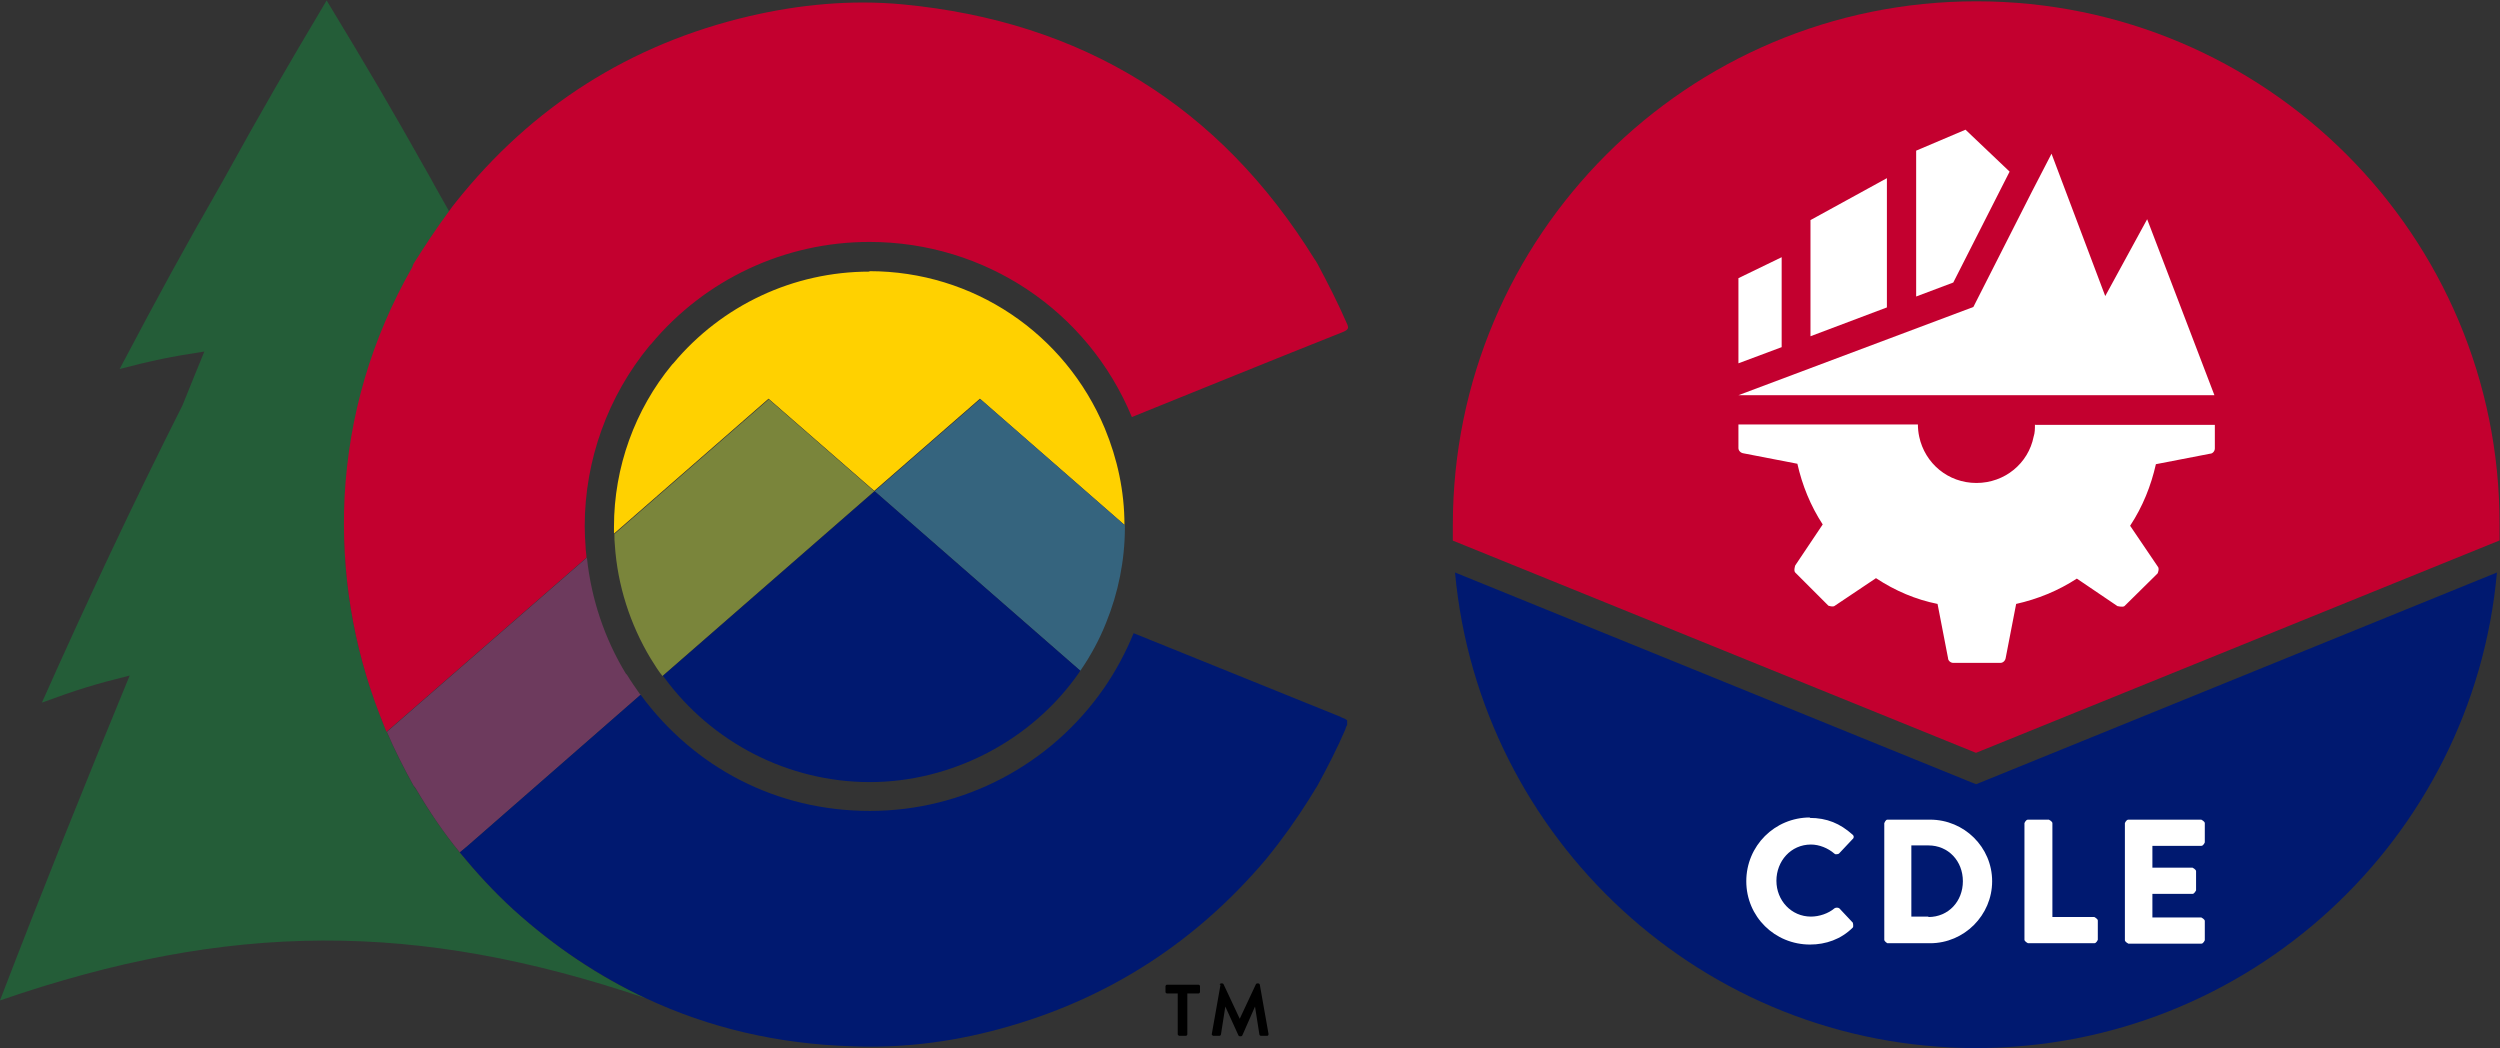
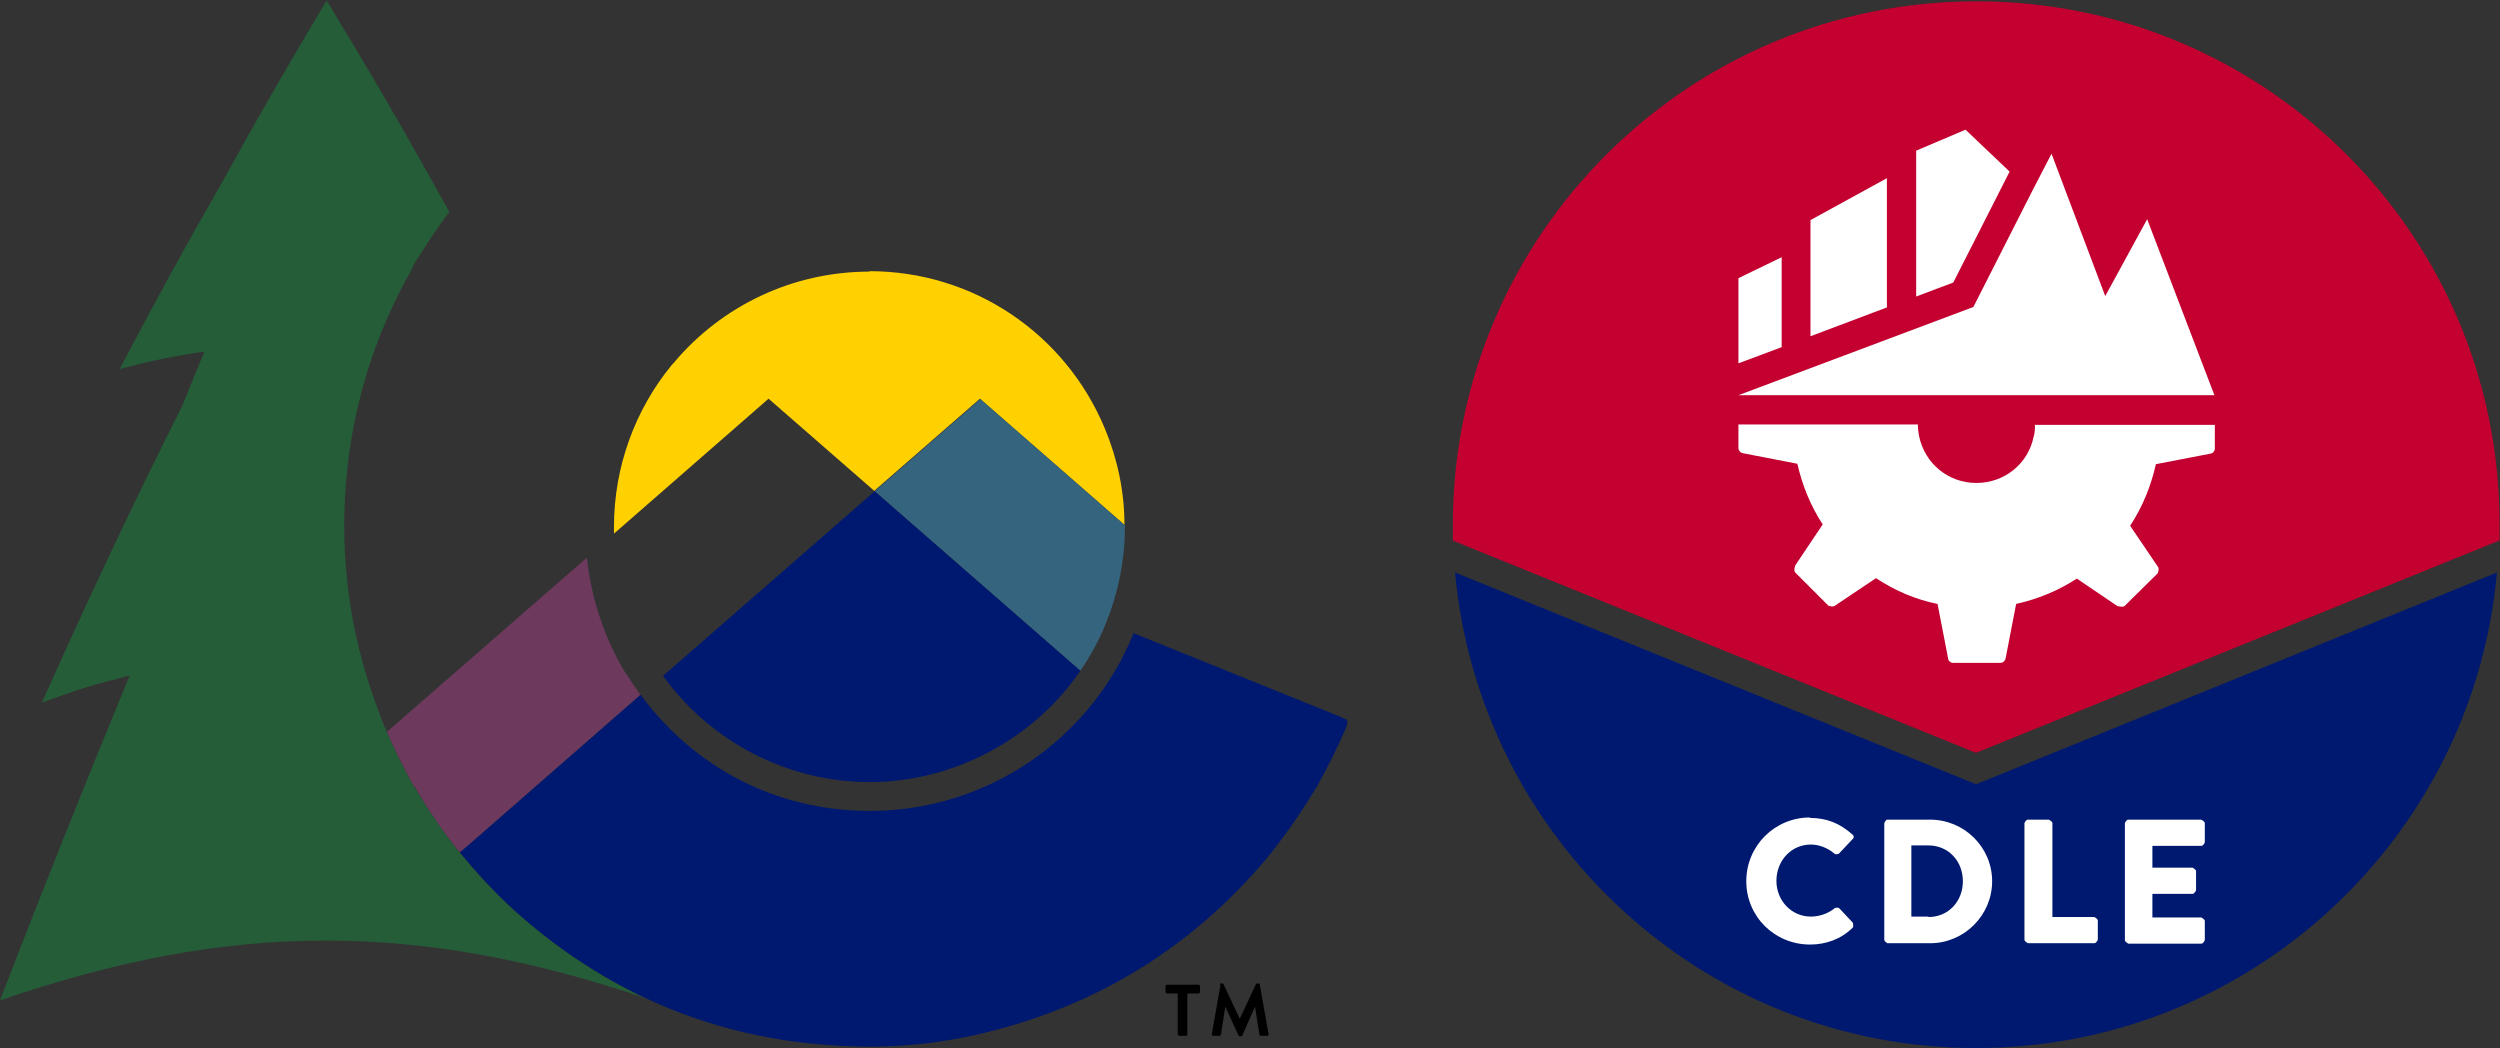
<svg xmlns="http://www.w3.org/2000/svg" id="Layer_2" data-name="Layer 2" viewBox="0 0 57.25 24">
  <rect x="0" y="0" width="57.25" height="24" fill="#333333" stroke="none" />
  <defs>
    <style>
      .cls-1 {
        fill: #245d38;
      }

      .cls-1, .cls-2, .cls-3, .cls-4, .cls-5, .cls-6, .cls-7, .cls-8, .cls-9 {
        stroke-width: 0px;
      }

      .cls-2 {
        fill: #7a853b;
      }

      .cls-3 {
        fill: #001970;
      }

      .cls-4 {
        fill: #c3002f;
      }

      .cls-5 {
        fill: #000;
      }

      .cls-6 {
        fill: #ffd100;
      }

      .cls-7 {
        fill: #6d3a5d;
      }

      .cls-8 {
        fill: #fff;
      }

      .cls-9 {
        fill: #35647e;
      }
    </style>
  </defs>
  <g id="Layer_1-2" data-name="Layer 1">
    <g>
      <g>
        <g>
          <g>
            <path class="cls-4" d="M57.24,12.37c0-.12,0-.24,0-.36C57.25,5.39,51.88.03,45.26.03s-11.99,5.37-11.99,11.99c0,.12,0,.24,0,.36l11.98,4.86,11.98-4.86Z" />
            <path class="cls-3" d="M45.26,17.96l-.13-.05-11.81-4.8c.56,6.1,5.69,10.89,11.93,10.89s11.38-4.78,11.93-10.89l-11.93,4.85Z" />
          </g>
          <g>
            <path class="cls-8" d="M41.44,18.73c.4,0,.7.13.98.38.04.03.04.08,0,.11l-.31.33s-.07.03-.1,0c-.15-.13-.35-.21-.54-.21-.46,0-.79.38-.79.83s.34.82.79.82c.19,0,.4-.07.54-.19.03-.02.08-.02.11,0l.31.33s.02.08,0,.11c-.27.27-.62.39-.98.39-.81,0-1.46-.64-1.46-1.45s.65-1.46,1.46-1.46Z" />
            <path class="cls-8" d="M43.15,18.85s.03-.08.07-.08h.98c.78,0,1.42.63,1.42,1.41s-.64,1.42-1.42,1.42h-.98s-.07-.04-.07-.08v-2.67ZM44.16,21c.46,0,.79-.36.79-.82s-.33-.82-.79-.82h-.39v1.63h.39Z" />
            <path class="cls-8" d="M46.36,18.85s.03-.08.08-.08h.48s.08.04.08.08v2.15h.96s.08.04.08.08v.44s-.03.08-.08.08h-1.52s-.08-.04-.08-.08v-2.67Z" />
            <path class="cls-8" d="M48.66,18.85s.03-.08.08-.08h1.67s.08.04.08.08v.44s-.03.08-.08.08h-1.12v.5h.92s.08.04.08.08v.44s-.04.08-.08.08h-.92v.54h1.12s.08.04.08.08v.44s-.03.08-.08.08h-1.67s-.08-.04-.08-.08v-2.67Z" />
          </g>
        </g>
        <g>
          <polygon class="cls-8" points="46.02 3.93 44.73 6.47 43.88 6.79 43.88 3.45 45.01 2.97 46.02 3.93" />
          <polygon class="cls-8" points="43.21 4.08 43.21 7.04 41.46 7.7 41.46 5.04 43.21 4.08" />
          <polygon class="cls-8" points="40.8 5.89 40.8 7.95 39.81 8.32 39.81 6.37 40.8 5.89" />
          <path class="cls-8" d="M46.6,9.72c0,.1,0,.19-.03.28-.12.61-.66,1.06-1.31,1.06s-1.18-.45-1.31-1.06c-.02-.09-.03-.19-.03-.28h-4.11v.54c0,.06.05.11.11.12l1.24.24c.11.49.3.96.58,1.39l-.63.94s-.04.12,0,.16l.76.76s.11.04.15,0l.94-.63c.44.29.91.49,1.41.59l.24,1.24c0,.06.06.11.12.11h1.08c.06,0,.11-.05.12-.11l.24-1.24c.49-.11.96-.3,1.39-.58l.93.63s.12.03.16,0l.76-.75s.05-.11,0-.16l-.63-.93c.29-.44.48-.92.59-1.41l1.24-.24c.06,0,.11-.06.11-.12v-.54h-4.11Z" />
          <polygon class="cls-8" points="50.71 9.05 39.81 9.05 45.19 7.03 46.53 4.39 46.98 3.52 48.21 6.78 49.17 5.02 50.71 9.05" />
        </g>
      </g>
      <g>
        <g>
          <path class="cls-1" d="M10.53,19.53c-.37-.46-.7-.94-1-1.45-.02-.02-.04-.05-.06-.08-.22-.4-.43-.81-.61-1.23-.05-.13-.11-.25-.15-.38-.63-1.61-.9-3.27-.81-4.99.1-1.88.62-3.64,1.55-5.27,0-.02.01-.05.03-.08.26-.41.52-.82.81-1.2-.13-.24-.28-.49-.43-.77-.95-1.69-1.43-2.5-2.38-4.07-.95,1.6-1.43,2.42-2.38,4.14-.95,1.66-1.42,2.52-2.36,4.3.77-.2,1.16-.28,1.94-.4-.2.49-.3.73-.5,1.23-1.13,2.24-2.2,4.52-3.22,6.81.79-.29,1.2-.42,2.01-.62-1.02,2.47-2.01,4.94-2.97,7.44,5.25-1.81,9.53-1.83,14.79-.05-1.08-.5-2.09-1.18-3.03-2.03-.44-.4-.85-.84-1.23-1.31Z" />
          <path class="cls-6" d="M19.91,6.22c-1.74,0-3.38.77-4.49,2.1l-.03.03c-.85,1.03-1.33,2.35-1.33,3.71,0,.06,0,.11,0,.16l3.54-3.09,2.42,2.11,2.42-2.11,3.31,2.89c0-.77-.16-1.51-.45-2.21-.91-2.18-3.02-3.6-5.39-3.6Z" />
-           <path class="cls-4" d="M9.44,6.12c-.93,1.63-1.45,3.39-1.55,5.27-.08,1.72.19,3.39.81,4.99.05.13.1.25.15.38l4.58-3.99c0-.08-.02-.16-.02-.25-.01-.14-.02-.3-.02-.47,0-1.51.53-2.98,1.49-4.14l.03-.03c1.23-1.48,3.06-2.34,5-2.34,2.64,0,5,1.57,6.01,4.01,0,0,0,0,0,0,1.61-.65,3.23-1.31,4.84-1.95.11-.05.14-.08.08-.2-.2-.46-.43-.91-.67-1.36-.02-.04-.05-.08-.07-.11C27.93,2.43,24.78.49,20.67.1c-1.18-.11-2.35,0-3.51.27-2.73.64-4.98,2.07-6.73,4.27-.05.06-.1.13-.15.2-.29.39-.55.79-.81,1.2-.01.02-.02.05-.03.08Z" />
-           <path class="cls-2" d="M17.61,9.14l-3.54,3.09c0,.09,0,.17.01.25.06.92.35,1.82.82,2.6.1.16.18.29.27.4l4.85-4.23-2.42-2.11Z" />
          <path class="cls-7" d="M14.34,15.44c-.5-.82-.8-1.73-.9-2.67l-4.58,3.99c.18.42.39.83.61,1.23.02.02.04.05.06.08.3.51.63,1,1,1.45l.18-.15,3.96-3.46s-.01-.02-.02-.02c-.09-.13-.19-.27-.3-.45Z" />
          <path class="cls-3" d="M30.71,16.42c-1.58-.64-3.17-1.28-4.75-1.92,0,0,0,0,0,0-.18.44-.41.87-.68,1.26-1.22,1.76-3.22,2.81-5.36,2.81s-4.02-.99-5.25-2.66l-3.96,3.46-.18.15c.38.46.78.9,1.23,1.31.94.85,1.95,1.52,3.03,2.03,1.45.68,3.03,1.05,4.73,1.1,1.23.05,2.44-.12,3.63-.47,2.32-.68,4.26-1.95,5.83-3.8.1-.12.2-.25.3-.38.32-.42.62-.87.89-1.32.23-.42.45-.85.64-1.29.01-.05.03-.08.04-.1v-.04s0-.06,0-.06c-.02-.03-.07-.05-.15-.08Z" />
          <path class="cls-9" d="M20.03,11.25l4.64,4.05.07.06c.24-.35.44-.72.59-1.1.28-.69.43-1.43.43-2.19,0-.01,0-.02,0-.04l-3.31-2.89-2.42,2.11Z" />
          <path class="cls-3" d="M20.03,11.25l-4.85,4.23s.01.01.02.02c1.1,1.51,2.86,2.41,4.72,2.41s3.71-.94,4.8-2.52c0-.01.01-.02.02-.03l-.07-.06-4.64-4.05Z" />
        </g>
        <g>
          <path class="cls-5" d="M26.98,22.75h-.26s-.03-.01-.03-.03v-.14s.01-.03.03-.03h.73s.03.01.03.03v.14s-.01.03-.03.03h-.26v.94s-.01.03-.03.03h-.16s-.03-.02-.03-.03v-.94Z" />
          <path class="cls-5" d="M27.93,22.55s.01-.03.03-.03h.03s.02,0,.03.02l.37.79h0l.37-.79s.01-.02.03-.02h.03s.03.01.03.03l.2,1.13s0,.04-.03.04h-.15s-.03-.01-.03-.03l-.1-.64h0l-.29.66s-.01.02-.03.02h-.03s-.02,0-.03-.02l-.3-.66h0l-.1.64s-.01.03-.03.03h-.15s-.04-.02-.03-.04l.2-1.13Z" />
        </g>
      </g>
    </g>
  </g>
</svg>